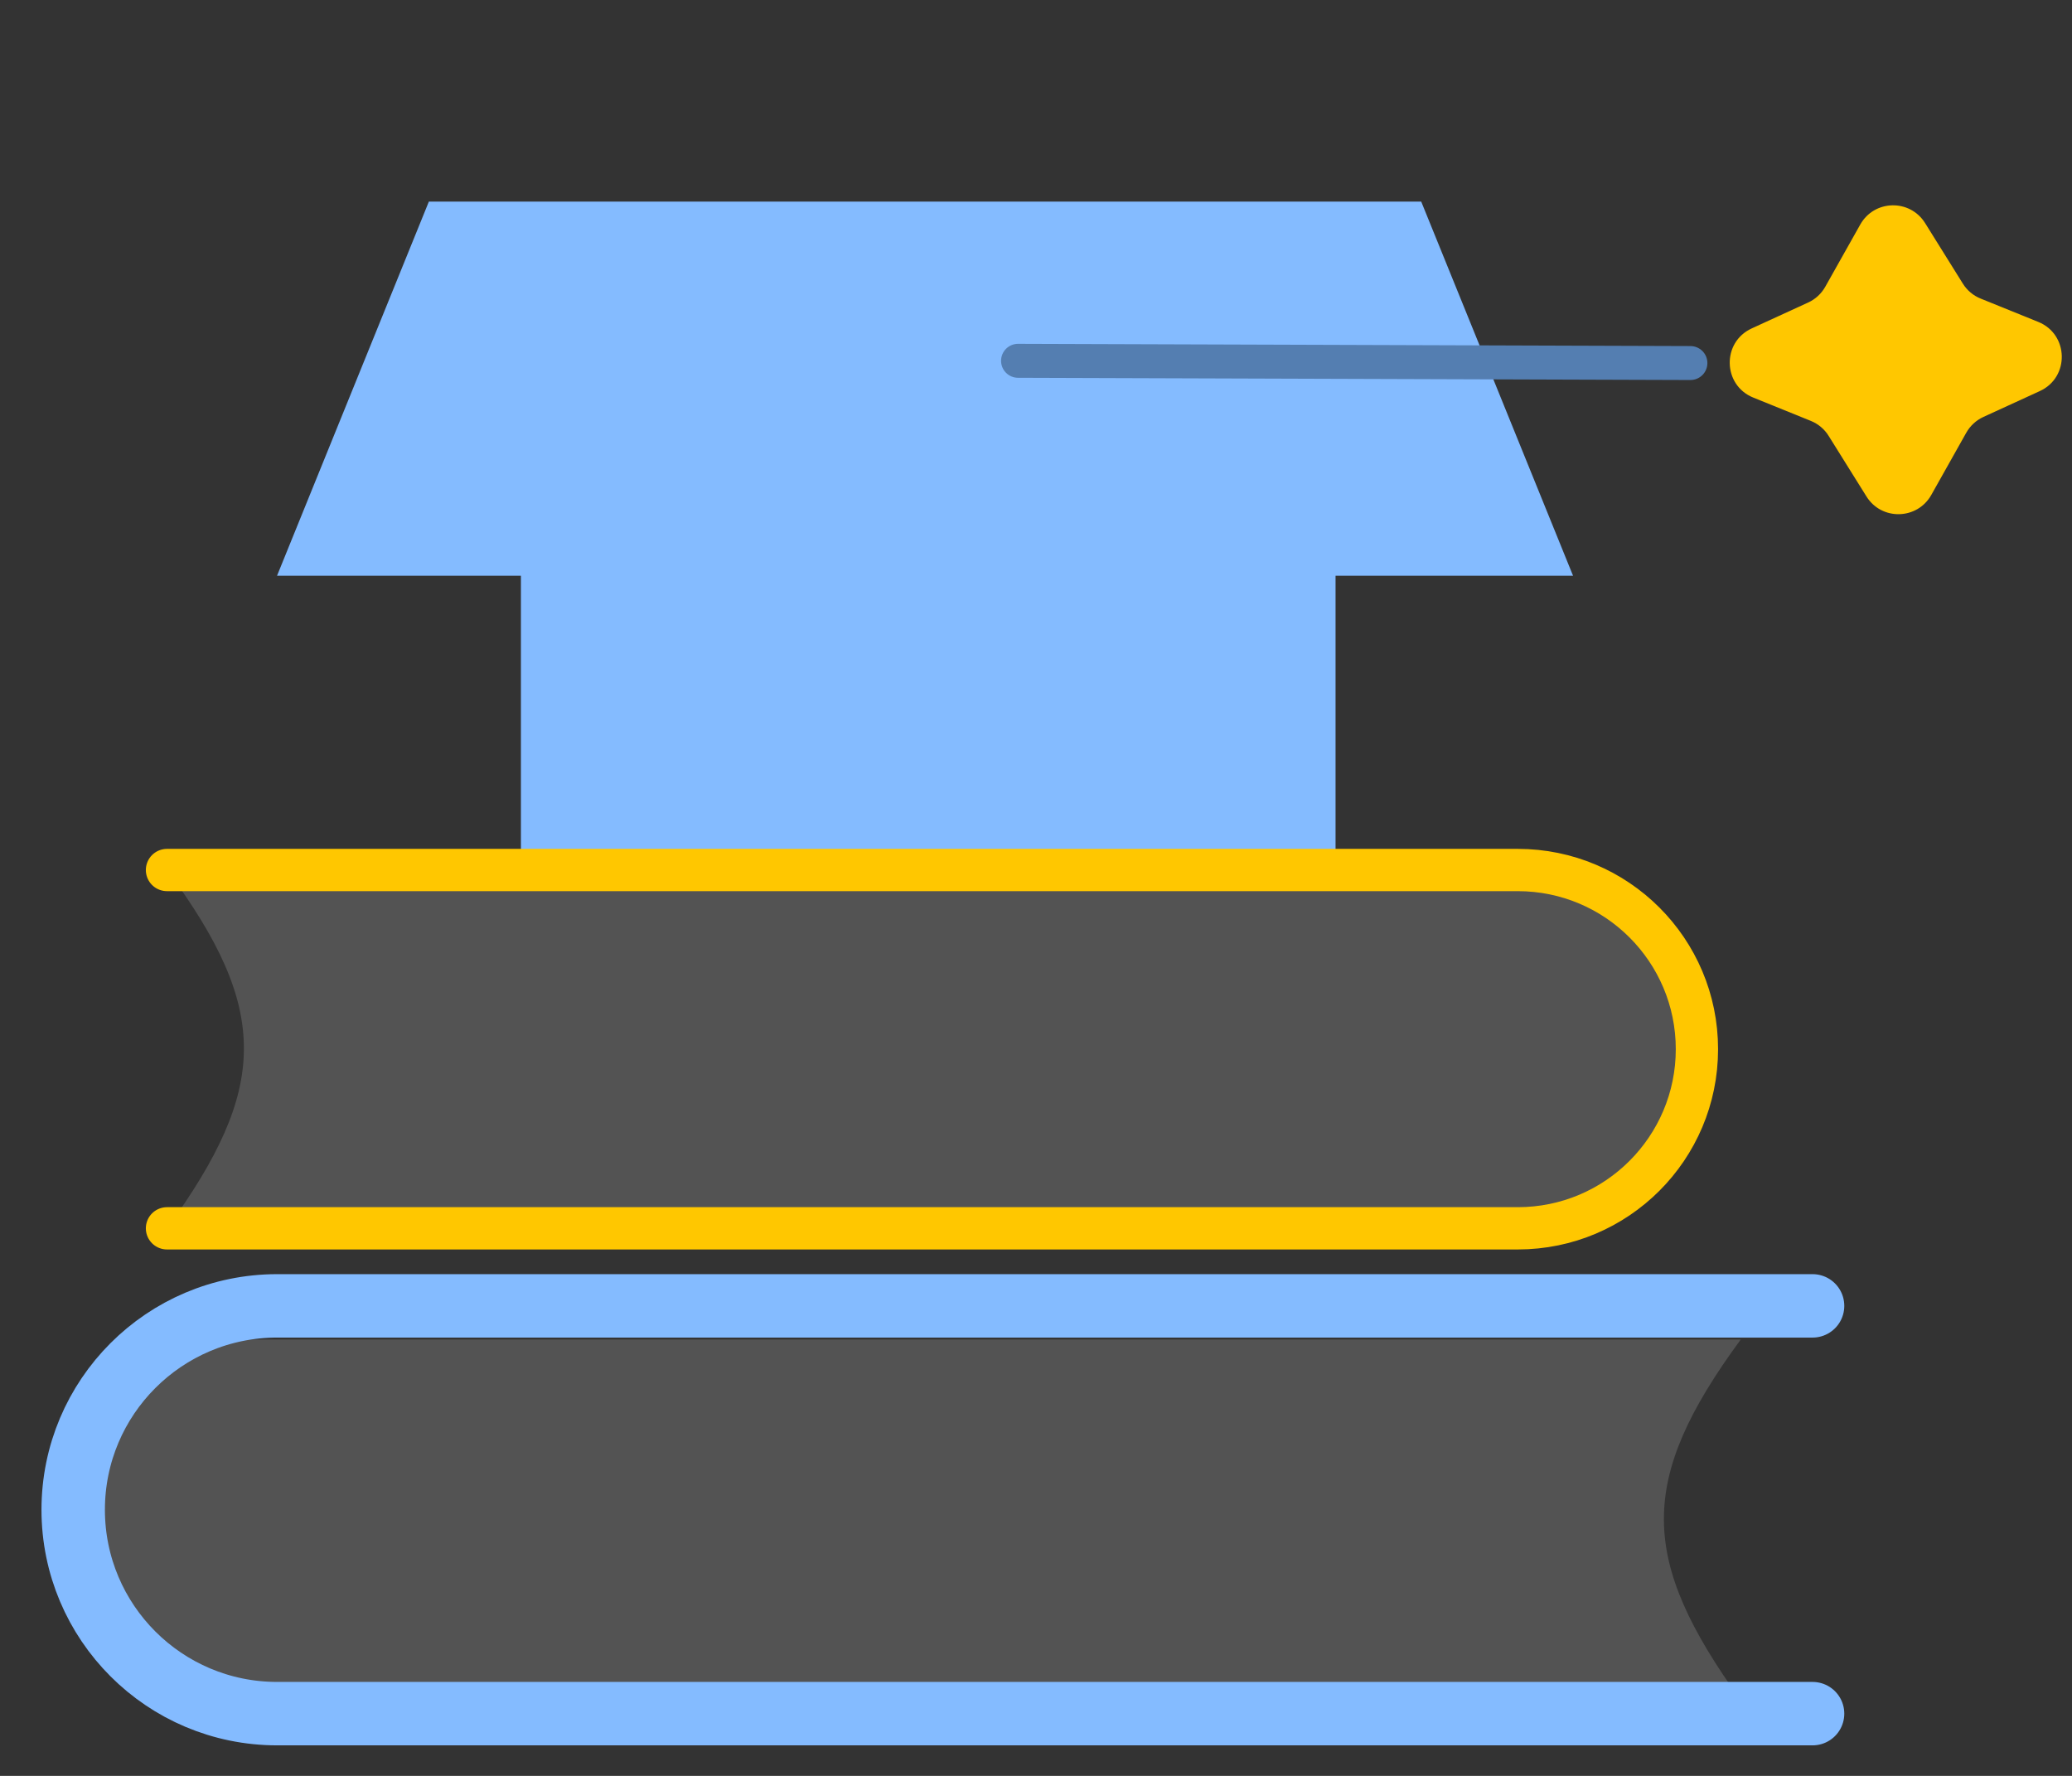
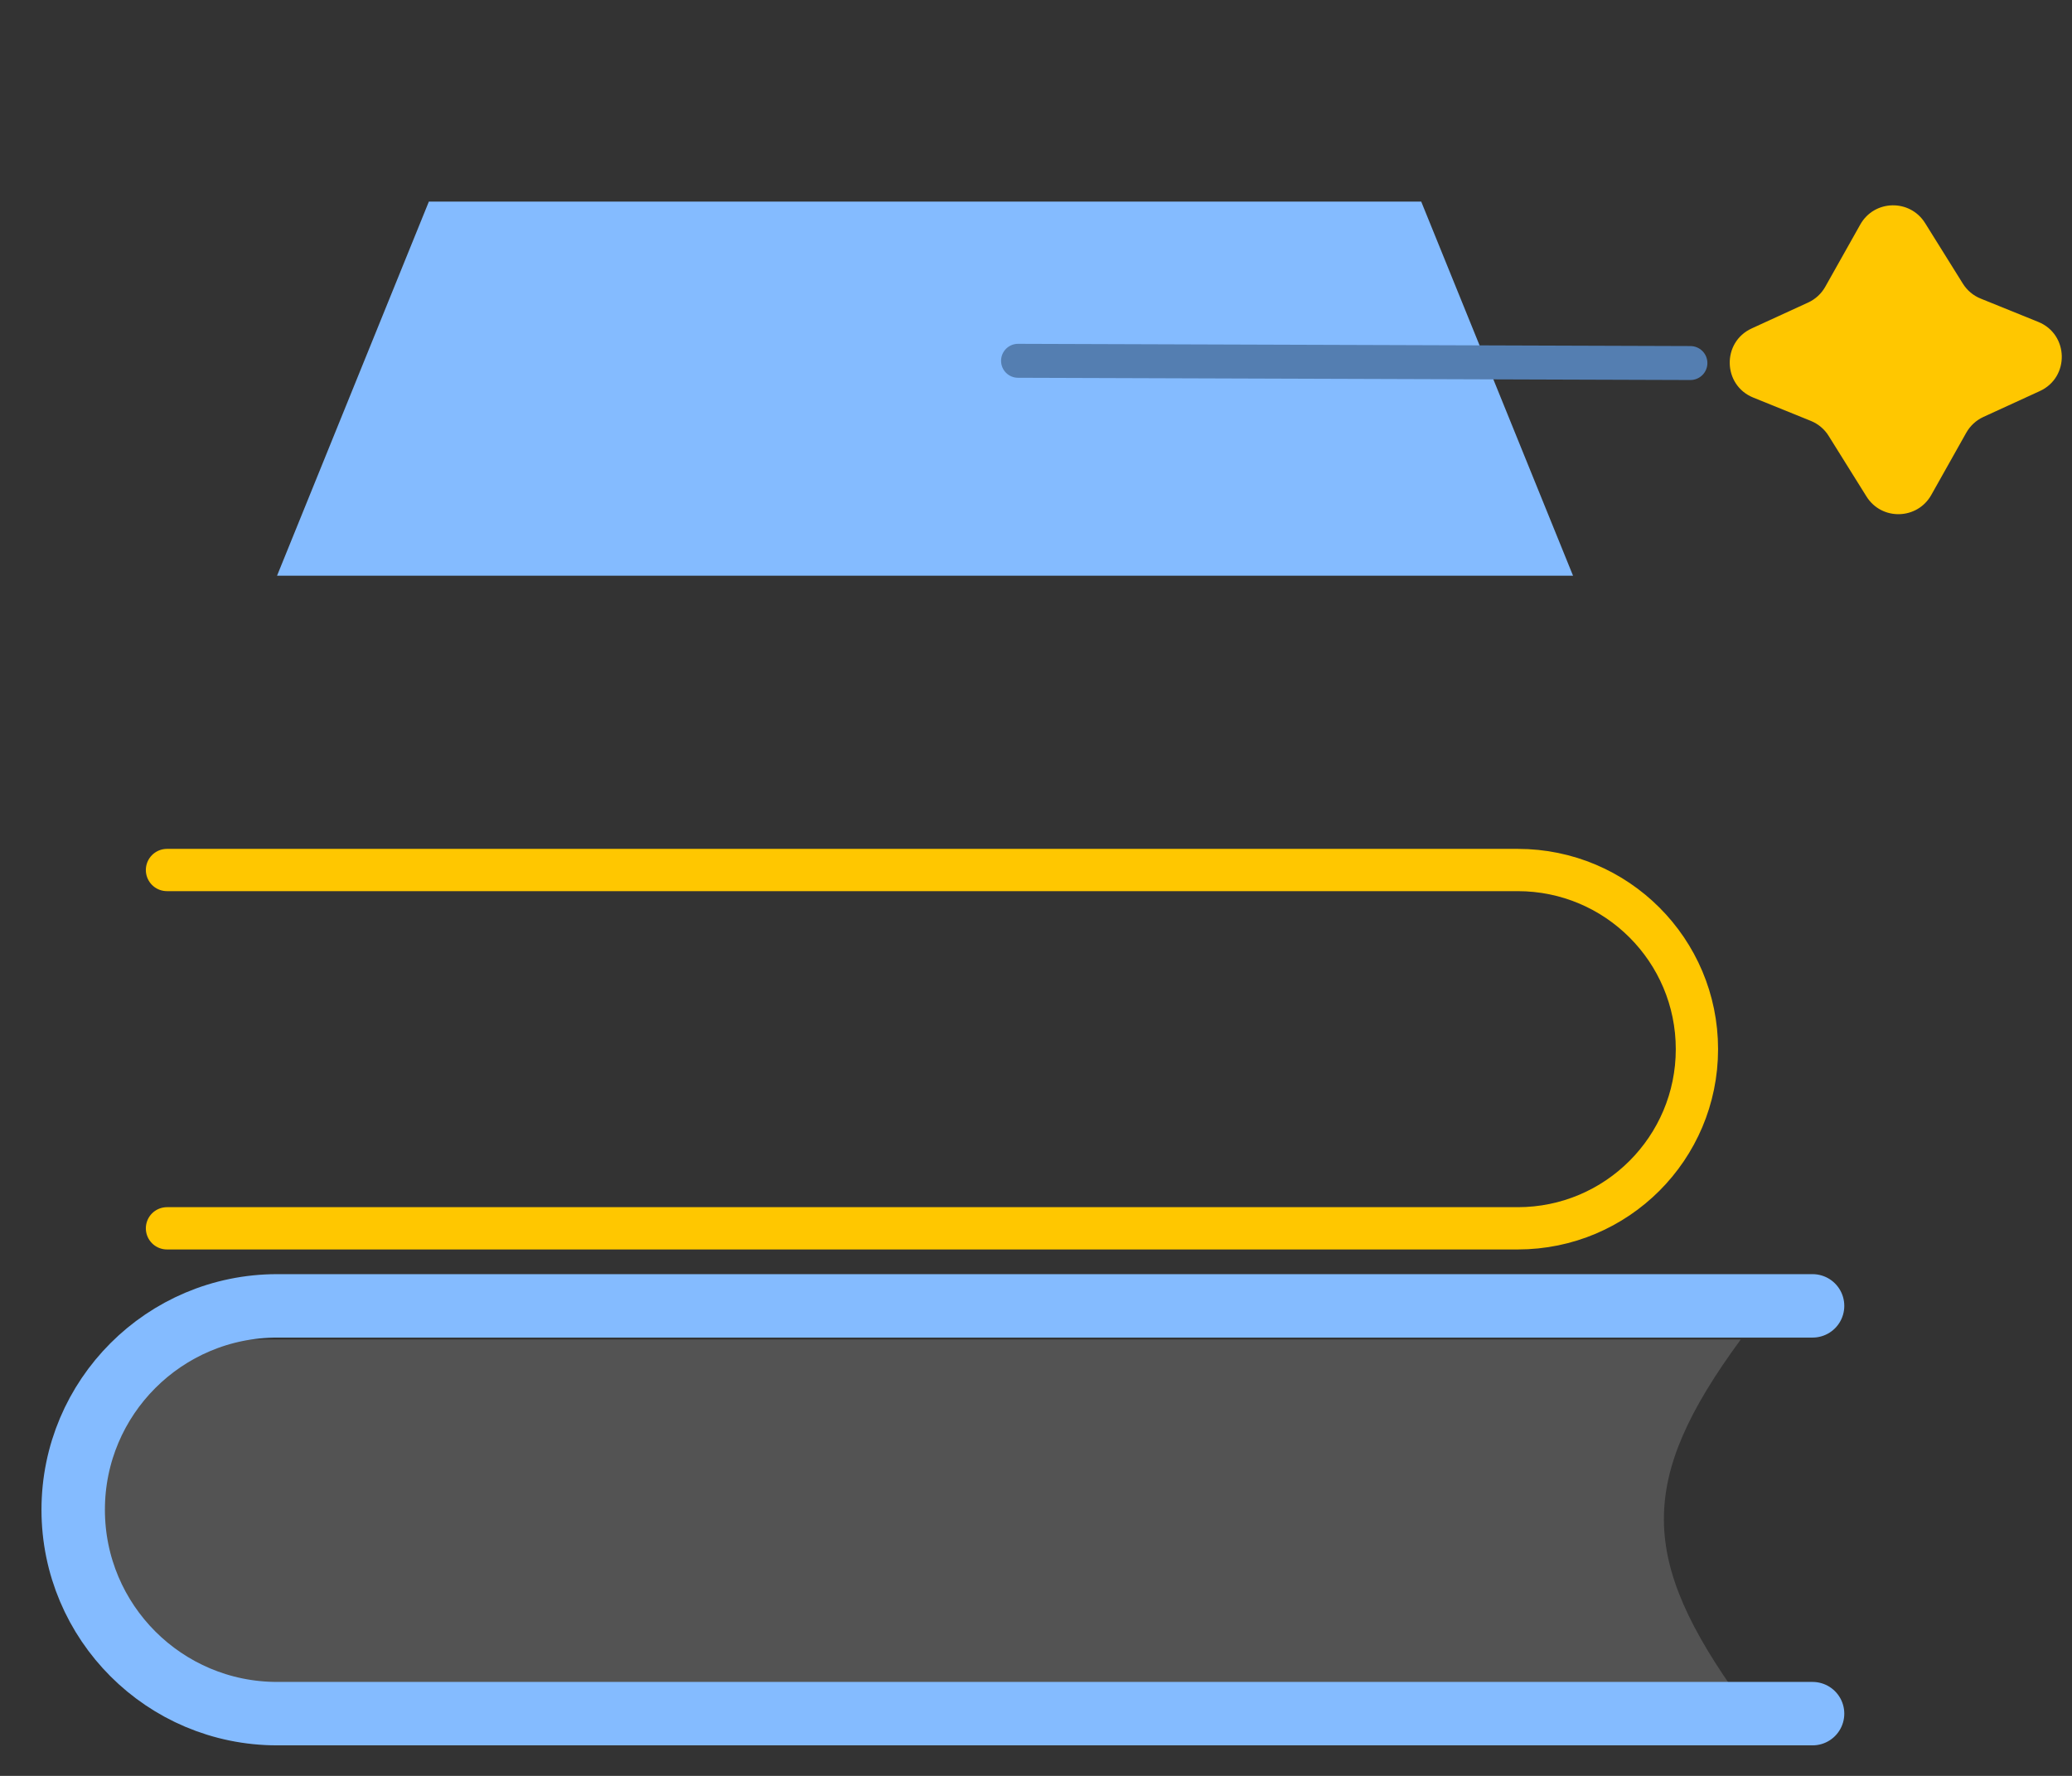
<svg xmlns="http://www.w3.org/2000/svg" width="49" height="42" viewBox="0 0 49 42" fill="none">
  <rect x="0" y="0" width="49" height="42" fill="#333333" stroke="none" />
  <path d="M10.142 4.768H33.61L37.2 13.615H6.552L10.142 4.768Z" fill="#84BBFF" />
-   <path d="M12.319 11.506H31.584V20.576H12.319V11.506Z" fill="#84BBFF" />
-   <ellipse cx="21.994" cy="11.506" rx="9.674" ry="2.688" fill="#84BBFF" />
-   <path d="M37.657 20.576H3.951C6.4 23.889 6.347 25.742 3.951 29.05H37.657L40.532 24.813L37.657 20.576Z" fill="white" fill-opacity="0.16" />
  <path d="M5.329 31.68H41.166C38.717 35.014 38.77 36.88 41.166 40.21H5.329C0.754 36.887 1.183 33.652 5.329 31.68Z" fill="white" fill-opacity="0.16" />
  <path d="M3.949 20.576H35.893C38.233 20.576 40.13 22.473 40.13 24.813V24.813C40.13 27.153 38.233 29.05 35.893 29.05H3.949" stroke="#FFC700" stroke-linecap="round" />
  <path d="M42.865 30.884H22.298H6.554C3.89 30.884 1.731 33.043 1.731 35.706V35.706C1.731 38.369 3.89 40.528 6.554 40.528H42.865" stroke="#84BBFF" stroke-width="1.5" stroke-linecap="round" />
  <path d="M41.426 7.767C40.715 8.093 40.738 9.11 41.463 9.403L42.823 9.954C42.998 10.025 43.146 10.149 43.245 10.309L44.139 11.741C44.497 12.316 45.34 12.296 45.672 11.706L46.499 10.235C46.591 10.071 46.733 9.94 46.904 9.861L48.239 9.249C48.949 8.924 48.926 7.906 48.202 7.613L46.841 7.062C46.666 6.992 46.519 6.868 46.419 6.708L45.526 5.276C45.167 4.701 44.325 4.72 43.993 5.31L43.165 6.782C43.073 6.946 42.931 7.077 42.76 7.155L41.426 7.767Z" fill="#FFC700" />
  <path d="M24.075 8.533L39.976 8.586" stroke="#547EB1" stroke-width="0.803" stroke-linecap="round" />
</svg>